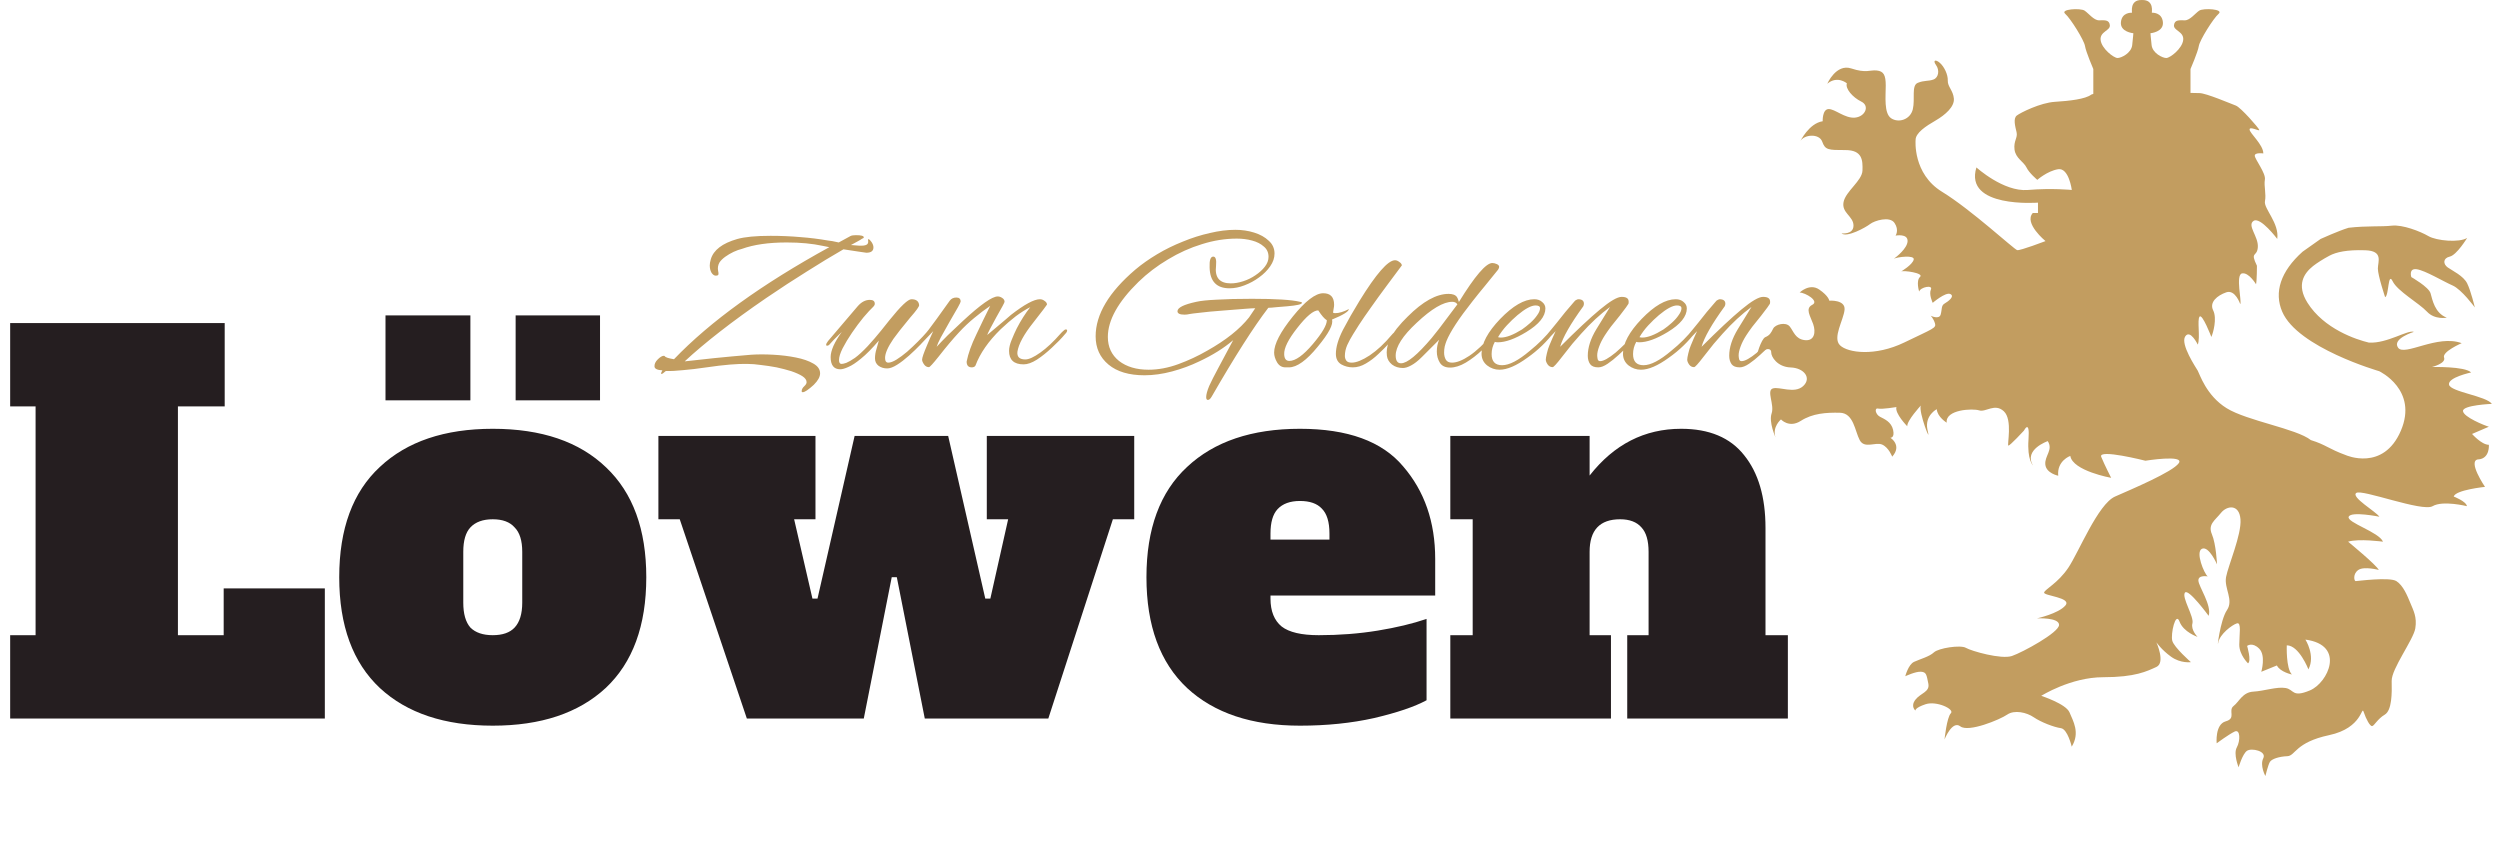
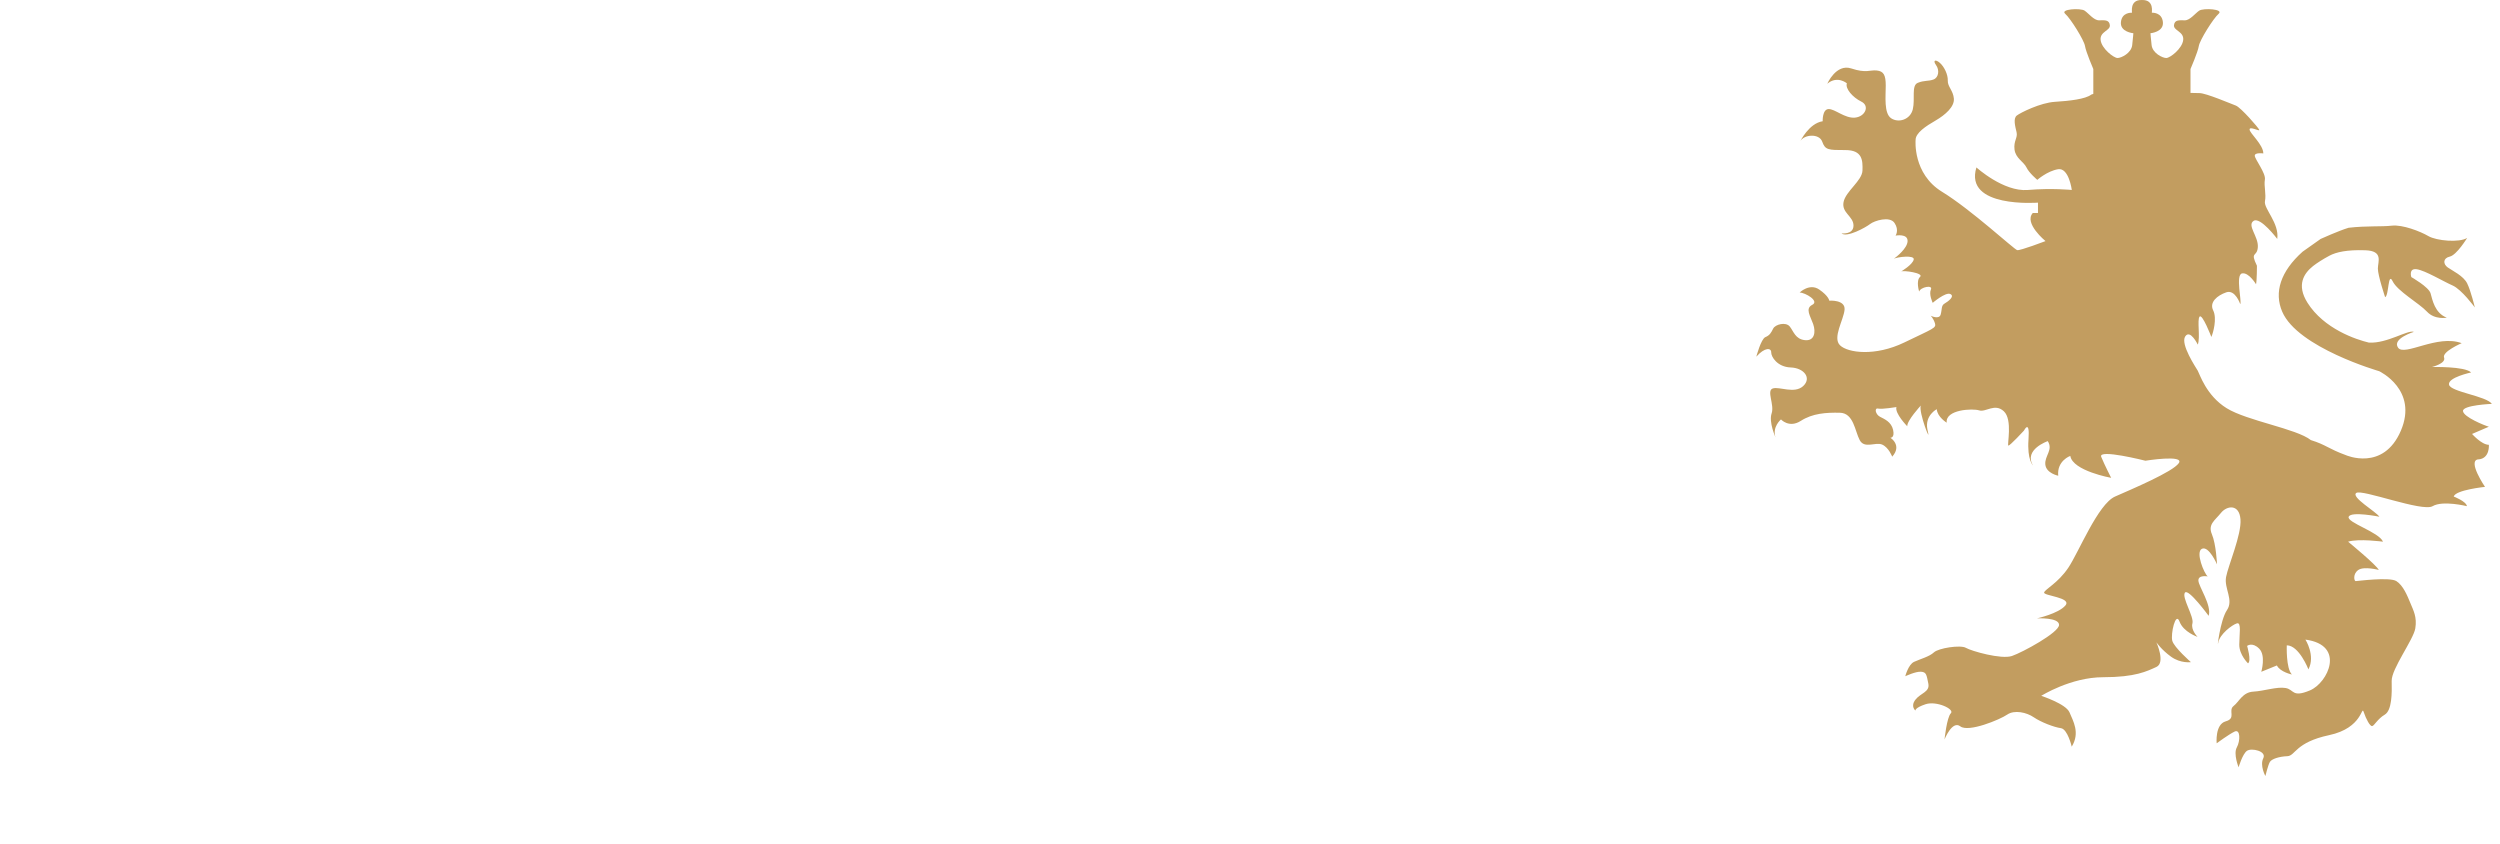
<svg xmlns="http://www.w3.org/2000/svg" width="231" height="78" viewBox="0 0 231 78" fill="none">
-   <path d="M0.939 66.394V58.691H3.288V37.553H0.939V29.85H20.762V37.553H16.44V58.691H20.668V54.369H30.015V66.394H0.939ZM45.531 67.052C41.084 67.052 37.608 65.893 35.103 63.576C32.598 61.227 31.345 57.814 31.345 53.336C31.345 48.858 32.598 45.46 35.103 43.143C37.608 40.794 41.084 39.62 45.531 39.62C50.04 39.62 53.532 40.81 56.006 43.19C58.48 45.538 59.717 48.92 59.717 53.336C59.717 57.814 58.464 61.227 55.959 63.576C53.454 65.893 49.978 67.052 45.531 67.052ZM45.531 58.691C46.439 58.691 47.112 58.456 47.551 57.986C48.02 57.485 48.255 56.718 48.255 55.684V50.987C48.255 49.954 48.02 49.202 47.551 48.733C47.112 48.231 46.439 47.981 45.531 47.981C44.623 47.981 43.934 48.231 43.464 48.733C43.026 49.202 42.807 49.954 42.807 50.987V55.684C42.807 56.718 43.026 57.485 43.464 57.986C43.934 58.456 44.623 58.691 45.531 58.691ZM35.62 36.989V29.145H43.464V36.989H35.62ZM47.645 36.989V29.145H55.442V36.989H47.645ZM69.009 66.394L62.809 47.981H60.836V40.278H75.35V47.981H73.378L75.069 55.309H75.538L78.967 40.278H87.61L91.039 55.309H91.509L93.153 47.981H91.18V40.278H104.802V47.981H102.829L96.864 66.394H85.45L82.866 53.336H82.396L79.813 66.394H69.009ZM120.118 67.052C115.671 67.052 112.195 65.893 109.69 63.576C107.185 61.227 105.932 57.814 105.932 53.336C105.932 48.858 107.185 45.46 109.69 43.143C112.195 40.794 115.671 39.62 120.118 39.62C124.533 39.62 127.711 40.779 129.653 43.096C131.626 45.382 132.612 48.231 132.612 51.645V55.027H117.393V55.309C117.393 56.467 117.738 57.328 118.427 57.892C119.115 58.424 120.258 58.691 121.855 58.691C123.766 58.691 125.582 58.55 127.304 58.268C129.027 57.986 130.53 57.626 131.814 57.188V64.703C130.718 65.298 129.105 65.846 126.975 66.347C124.877 66.817 122.591 67.052 120.118 67.052ZM122.842 49.86V49.296C122.842 48.231 122.607 47.464 122.137 46.995C121.699 46.525 121.026 46.29 120.118 46.29C119.209 46.29 118.52 46.541 118.051 47.041C117.612 47.511 117.393 48.263 117.393 49.296V49.86H122.842ZM165.199 58.691V66.394H150.356V58.691H152.329V50.987C152.329 49.954 152.109 49.202 151.671 48.733C151.233 48.231 150.575 47.981 149.698 47.981C147.819 47.981 146.88 48.983 146.88 50.987V58.691H148.853V66.394H134.009V58.691H136.076V47.981H134.009V40.278H146.88V43.941C149.135 41.06 151.953 39.62 155.335 39.62C157.934 39.62 159.875 40.434 161.159 42.062C162.475 43.691 163.132 45.93 163.132 48.779V58.691H165.199Z" fill="#251E20" />
-   <path d="M74.173 36.24C74.107 36.24 74.074 36.207 74.074 36.141C74.074 35.983 74.16 35.825 74.332 35.666C74.463 35.547 74.529 35.429 74.529 35.31C74.529 35.112 74.397 34.927 74.134 34.755C73.883 34.597 73.546 34.445 73.124 34.3C72.702 34.168 72.246 34.05 71.758 33.944C71.27 33.852 70.788 33.779 70.313 33.726C69.851 33.66 69.442 33.627 69.086 33.627C68.624 33.614 68.076 33.634 67.443 33.687C66.809 33.739 66.09 33.825 65.285 33.944C64.48 34.063 63.761 34.148 63.127 34.201C62.507 34.267 61.972 34.294 61.524 34.28C61.313 34.465 61.181 34.557 61.128 34.557C61.102 34.557 61.088 34.538 61.088 34.498C61.088 34.445 61.128 34.353 61.207 34.221C60.732 34.195 60.488 34.076 60.475 33.865C60.462 33.64 60.56 33.423 60.772 33.212C60.996 32.987 61.187 32.875 61.346 32.875C61.372 32.875 61.398 32.888 61.425 32.914C61.491 33.02 61.775 33.112 62.276 33.192C65.615 29.708 70.399 26.257 76.628 22.839L76.034 22.72C75.546 22.614 75.024 22.535 74.47 22.482C73.916 22.43 73.322 22.403 72.689 22.403C71.026 22.403 69.647 22.601 68.551 22.997C68.327 23.05 68.07 23.142 67.779 23.274C67.502 23.406 67.245 23.558 67.007 23.729C66.77 23.901 66.591 24.079 66.473 24.264C66.341 24.501 66.301 24.759 66.354 25.036C66.407 25.26 66.4 25.392 66.334 25.432C66.268 25.458 66.202 25.471 66.136 25.471C65.991 25.471 65.859 25.379 65.74 25.194C65.635 25.009 65.582 24.785 65.582 24.521C65.582 24.363 65.615 24.172 65.681 23.947C65.932 23.103 66.743 22.482 68.116 22.086C68.815 21.888 69.845 21.79 71.204 21.79C72.154 21.79 73.071 21.829 73.955 21.908C74.84 21.974 75.691 22.08 76.509 22.225C76.707 22.238 77.037 22.297 77.499 22.403L78.588 21.809C78.693 21.756 78.858 21.73 79.082 21.73C79.571 21.73 79.815 21.796 79.815 21.928C79.815 21.981 79.755 22.027 79.637 22.067C79.571 22.119 79.452 22.192 79.28 22.284C79.109 22.377 78.891 22.495 78.627 22.641L79.399 22.7C79.703 22.713 79.921 22.687 80.052 22.621C80.198 22.555 80.25 22.416 80.211 22.205C80.184 22.139 80.198 22.106 80.25 22.106C80.316 22.106 80.409 22.192 80.528 22.363C80.646 22.535 80.706 22.7 80.706 22.858C80.706 23.188 80.488 23.353 80.052 23.353C80.039 23.353 79.855 23.327 79.498 23.274C79.155 23.221 78.634 23.142 77.934 23.037C76.879 23.644 75.757 24.323 74.569 25.076C73.381 25.814 72.128 26.633 70.808 27.53C69.211 28.625 67.786 29.662 66.532 30.638C65.278 31.615 64.19 32.532 63.266 33.39C64.044 33.297 64.948 33.198 65.978 33.093C67.007 32.987 68.155 32.882 69.422 32.776C70.043 32.736 70.716 32.736 71.441 32.776C72.18 32.816 72.88 32.901 73.54 33.033C74.2 33.165 74.734 33.35 75.143 33.588C75.566 33.825 75.777 34.129 75.777 34.498C75.777 34.815 75.585 35.165 75.203 35.547C74.701 36.009 74.358 36.24 74.173 36.24ZM77.642 34.122C77.049 34.122 76.752 33.746 76.752 32.994C76.752 32.703 76.838 32.36 77.009 31.964C77.194 31.555 77.451 31.126 77.781 30.678C77.781 30.678 77.662 30.79 77.425 31.014C77.187 31.238 76.917 31.522 76.613 31.865C76.56 31.918 76.494 31.945 76.415 31.945C76.362 31.945 76.336 31.912 76.336 31.846C76.336 31.78 76.395 31.667 76.514 31.509L79.246 28.302C79.589 27.906 79.965 27.708 80.374 27.708C80.678 27.708 80.83 27.827 80.83 28.065C80.83 28.157 80.79 28.243 80.711 28.322C80.46 28.559 80.15 28.896 79.78 29.331C79.424 29.767 79.074 30.235 78.731 30.737C78.388 31.238 78.098 31.72 77.86 32.182C77.636 32.631 77.524 32.994 77.524 33.271C77.524 33.508 77.603 33.627 77.761 33.627C77.854 33.627 77.999 33.594 78.197 33.528C78.395 33.449 78.659 33.297 78.989 33.073C79.319 32.835 79.714 32.472 80.176 31.984C80.255 31.905 80.467 31.667 80.81 31.271C81.153 30.876 81.615 30.308 82.195 29.569C83.225 28.289 83.898 27.649 84.215 27.649C84.65 27.649 84.888 27.827 84.927 28.183C84.954 28.302 84.677 28.692 84.096 29.351C83.344 30.262 82.829 30.915 82.552 31.311C82.037 32.063 81.78 32.651 81.78 33.073C81.78 33.363 81.879 33.508 82.077 33.508C82.275 33.508 82.525 33.416 82.829 33.231C83.146 33.033 83.476 32.789 83.819 32.499C84.162 32.195 84.492 31.885 84.808 31.568C85.138 31.238 85.422 30.935 85.66 30.658C85.739 30.566 85.818 30.519 85.897 30.519C85.976 30.519 86.016 30.559 86.016 30.638C86.016 30.664 86.009 30.704 85.996 30.757C85.983 30.81 85.943 30.869 85.877 30.935C85.666 31.172 85.396 31.47 85.066 31.826C84.736 32.169 84.38 32.512 83.997 32.855C83.614 33.198 83.245 33.482 82.888 33.706C82.532 33.931 82.228 34.043 81.978 34.043C81.674 34.043 81.41 33.964 81.186 33.805C80.962 33.634 80.849 33.403 80.849 33.112C80.849 32.822 80.896 32.532 80.988 32.242C81.08 31.938 81.153 31.681 81.206 31.47C80.585 32.195 80.038 32.75 79.563 33.132C79.101 33.515 78.711 33.772 78.395 33.904C78.078 34.05 77.827 34.122 77.642 34.122ZM89.793 33.944C89.476 33.944 89.318 33.766 89.318 33.409C89.463 32.67 89.76 31.839 90.209 30.915C90.42 30.466 90.631 30.024 90.842 29.589C91.067 29.153 91.284 28.711 91.496 28.263C91.007 28.593 90.519 28.962 90.031 29.371C89.542 29.767 89.067 30.216 88.605 30.717C88.064 31.298 87.437 32.044 86.725 32.954C86.21 33.601 85.913 33.924 85.834 33.924C85.649 33.924 85.497 33.838 85.379 33.667C85.26 33.495 85.201 33.35 85.201 33.231C85.201 33.06 85.352 32.618 85.656 31.905C85.748 31.681 85.841 31.463 85.933 31.252C86.038 31.027 86.138 30.81 86.23 30.598L85.042 31.846C85.016 31.872 84.937 31.951 84.805 32.083C84.673 32.215 84.567 32.281 84.488 32.281C84.422 32.281 84.389 32.235 84.389 32.142C84.389 32.116 84.402 32.083 84.428 32.044C84.442 31.991 84.481 31.931 84.547 31.865C84.745 31.667 84.95 31.456 85.161 31.232C85.372 31.008 85.59 30.75 85.814 30.46C85.986 30.235 86.23 29.906 86.547 29.47C86.876 29.021 87.279 28.46 87.754 27.788C87.899 27.59 88.104 27.491 88.368 27.491C88.632 27.491 88.764 27.616 88.764 27.867C88.764 27.959 88.427 28.573 87.754 29.708C87.411 30.315 87.134 30.81 86.923 31.192C86.725 31.575 86.599 31.859 86.547 32.044C86.837 31.727 87.18 31.37 87.576 30.975C87.985 30.579 88.454 30.137 88.981 29.648C90.605 28.144 91.674 27.392 92.188 27.392C92.334 27.392 92.472 27.438 92.604 27.53C92.749 27.622 92.822 27.741 92.822 27.887C92.822 27.953 92.564 28.434 92.05 29.331C91.548 30.242 91.271 30.783 91.218 30.955C92.683 29.727 93.416 29.107 93.416 29.094C94.656 28.131 95.547 27.649 96.088 27.649C96.246 27.649 96.392 27.702 96.523 27.807C96.669 27.9 96.741 28.012 96.741 28.144C96.741 28.17 96.319 28.724 95.474 29.807C94.603 30.902 94.115 31.799 94.01 32.499C93.957 32.974 94.201 33.212 94.742 33.212C95.072 33.212 95.534 33 96.128 32.578C96.722 32.156 97.342 31.575 97.988 30.836C98.068 30.744 98.153 30.658 98.246 30.579C98.338 30.486 98.417 30.44 98.483 30.44C98.562 30.44 98.602 30.473 98.602 30.539C98.602 30.631 98.543 30.737 98.424 30.856C98.081 31.265 97.672 31.687 97.197 32.123C96.735 32.558 96.273 32.928 95.811 33.231C95.349 33.522 94.94 33.667 94.584 33.667C93.686 33.667 93.237 33.251 93.237 32.42C93.237 32.129 93.317 31.793 93.475 31.41C93.633 31.014 93.792 30.658 93.95 30.341C94.333 29.602 94.749 28.949 95.197 28.381C94.775 28.593 94.333 28.87 93.871 29.213C93.422 29.556 92.954 29.958 92.466 30.42C91.331 31.529 90.552 32.651 90.13 33.785C90.064 33.891 89.951 33.944 89.793 33.944ZM111.61 36.953C111.504 36.953 111.451 36.867 111.451 36.696C111.451 36.458 111.544 36.115 111.728 35.666C111.926 35.231 112.204 34.683 112.56 34.023L113.946 31.43C113.101 32.156 112.058 32.809 110.818 33.39C110.026 33.772 109.188 34.083 108.304 34.32C107.42 34.557 106.568 34.676 105.75 34.676C104.325 34.676 103.216 34.346 102.425 33.687C101.633 33.027 101.237 32.156 101.237 31.073C101.237 29.054 102.458 27.002 104.899 24.917C105.493 24.416 106.166 23.941 106.918 23.492C107.67 23.043 108.462 22.654 109.294 22.324C110.125 21.981 110.956 21.717 111.788 21.532C112.619 21.334 113.405 21.235 114.144 21.235C114.764 21.235 115.344 21.321 115.886 21.492C116.44 21.664 116.889 21.915 117.232 22.245C117.588 22.561 117.766 22.957 117.766 23.433C117.766 23.828 117.634 24.218 117.37 24.6C117.106 24.983 116.763 25.326 116.341 25.63C115.932 25.933 115.483 26.177 114.995 26.362C114.52 26.547 114.058 26.639 113.609 26.639C112.408 26.639 111.794 25.993 111.768 24.699C111.742 24.04 111.854 23.71 112.105 23.71C112.329 23.71 112.415 23.993 112.362 24.561C112.23 25.643 112.685 26.184 113.728 26.184C114.084 26.184 114.467 26.118 114.876 25.986C115.285 25.854 115.661 25.669 116.004 25.432C116.361 25.194 116.651 24.93 116.875 24.64C117.1 24.35 117.212 24.046 117.212 23.729C117.212 23.334 117.067 23.017 116.776 22.779C116.499 22.529 116.136 22.344 115.688 22.225C115.252 22.106 114.784 22.047 114.282 22.047C113.213 22.047 112.138 22.218 111.055 22.561C109.973 22.891 108.931 23.36 107.928 23.967C106.925 24.561 106.014 25.254 105.196 26.046C103.309 27.893 102.365 29.589 102.365 31.133C102.365 32.057 102.708 32.796 103.395 33.35C104.094 33.891 105.005 34.162 106.126 34.162C107.024 34.162 107.941 33.99 108.878 33.647C109.815 33.304 110.706 32.888 111.55 32.4C113.266 31.436 114.553 30.414 115.41 29.331L115.985 28.48C115.813 28.48 115.476 28.5 114.975 28.54C114.487 28.579 113.82 28.632 112.976 28.698C112.091 28.764 111.392 28.83 110.877 28.896C110.376 28.949 110.059 28.988 109.927 29.015C109.769 29.054 109.61 29.074 109.452 29.074C109.017 29.074 108.799 28.969 108.799 28.758C108.799 28.427 109.379 28.137 110.541 27.887C110.95 27.794 111.583 27.728 112.441 27.689C113.299 27.636 114.381 27.609 115.688 27.609C117.878 27.609 119.356 27.702 120.122 27.887C120.241 27.9 120.3 27.933 120.3 27.985C120.3 28.117 119.845 28.223 118.934 28.302L117.964 28.381C117.595 28.421 117.337 28.441 117.192 28.441C115.846 30.196 114.104 32.928 111.966 36.636C111.847 36.847 111.728 36.953 111.61 36.953ZM118.778 33.944C118.448 33.944 118.191 33.792 118.006 33.489C117.821 33.172 117.729 32.868 117.729 32.578C117.729 31.786 118.303 30.678 119.451 29.252C120.613 27.814 121.55 27.095 122.262 27.095C122.935 27.095 123.272 27.451 123.272 28.164C123.272 28.269 123.259 28.381 123.232 28.5C123.219 28.619 123.199 28.744 123.173 28.876C123.199 28.916 123.265 28.936 123.371 28.936C123.727 28.936 124.149 28.81 124.638 28.559C124.624 28.784 124.103 29.107 123.074 29.529C123.219 29.965 122.783 30.796 121.767 32.024C120.725 33.304 119.834 33.944 119.095 33.944H118.778ZM119.134 33.35C119.702 33.35 120.428 32.829 121.312 31.786C122.17 30.77 122.599 30.038 122.599 29.589C122.388 29.47 122.124 29.167 121.807 28.678C121.358 28.678 120.712 29.219 119.867 30.302C119.035 31.357 118.633 32.169 118.659 32.736C118.673 33.145 118.831 33.35 119.134 33.35ZM124.999 33.944C124.616 33.944 124.26 33.852 123.93 33.667C123.6 33.469 123.435 33.145 123.435 32.697C123.435 32.077 123.653 31.337 124.088 30.48C124.537 29.622 125.045 28.731 125.613 27.807C127.157 25.3 128.252 24.046 128.899 24.046C129.031 24.046 129.163 24.099 129.295 24.204C129.44 24.297 129.519 24.402 129.532 24.521L128.146 26.382C127.605 27.108 127.117 27.781 126.682 28.401C126.246 29.008 125.87 29.556 125.553 30.044C125.395 30.295 125.217 30.579 125.019 30.895C124.821 31.212 124.643 31.542 124.484 31.885C124.339 32.215 124.266 32.552 124.266 32.895C124.266 33.053 124.313 33.198 124.405 33.33C124.497 33.449 124.662 33.508 124.9 33.508C125.322 33.508 125.876 33.284 126.563 32.835C127.249 32.373 127.929 31.74 128.602 30.935C128.668 30.856 128.74 30.783 128.819 30.717C128.899 30.651 128.965 30.618 129.017 30.618C129.083 30.618 129.116 30.658 129.116 30.737C129.116 30.777 129.07 30.856 128.978 30.975C128.899 31.08 128.833 31.166 128.78 31.232L128.305 31.766C128.041 32.057 127.724 32.373 127.355 32.717C126.998 33.06 126.616 33.35 126.206 33.588C125.811 33.825 125.408 33.944 124.999 33.944ZM129.634 34.003C129.238 34.003 128.902 33.898 128.625 33.687C128.348 33.462 128.189 33.192 128.15 32.875C128.097 32.453 128.156 32.03 128.328 31.608C128.513 31.172 128.757 30.757 129.06 30.361C129.377 29.965 129.713 29.596 130.07 29.252C131.469 27.854 132.729 27.154 133.851 27.154C134.233 27.154 134.491 27.253 134.623 27.451C134.676 27.517 134.735 27.669 134.801 27.906C136.279 25.504 137.308 24.303 137.889 24.303C138.021 24.303 138.16 24.337 138.305 24.402C138.45 24.468 138.522 24.554 138.522 24.66C138.522 24.726 138.489 24.812 138.423 24.917C138.028 25.405 137.632 25.894 137.236 26.382C136.84 26.857 136.451 27.339 136.068 27.827C135.421 28.645 134.9 29.358 134.504 29.965C134.108 30.572 133.824 31.087 133.653 31.509C133.6 31.641 133.547 31.806 133.494 32.004C133.455 32.189 133.435 32.38 133.435 32.578C133.435 32.829 133.488 33.047 133.593 33.231C133.699 33.416 133.89 33.508 134.167 33.508C134.603 33.508 135.137 33.297 135.771 32.875C136.404 32.453 137.143 31.76 137.988 30.796C138.041 30.744 138.087 30.697 138.127 30.658C138.179 30.618 138.232 30.592 138.285 30.579C138.404 30.552 138.463 30.579 138.463 30.658C138.463 30.697 138.423 30.77 138.344 30.876C137.935 31.364 137.48 31.846 136.978 32.321C136.477 32.796 135.962 33.192 135.434 33.508C134.92 33.812 134.438 33.964 133.989 33.964C133.541 33.964 133.224 33.812 133.039 33.508C132.854 33.205 132.762 32.862 132.762 32.479C132.762 32.083 132.835 31.72 132.98 31.39L131.376 32.994C131.02 33.35 130.69 33.607 130.387 33.766C130.096 33.924 129.845 34.003 129.634 34.003ZM129.456 33.568C130.024 33.568 130.967 32.789 132.287 31.232C132.353 31.153 132.584 30.862 132.98 30.361C133.376 29.846 133.937 29.101 134.662 28.124C134.57 27.966 134.412 27.887 134.187 27.887C133.369 27.887 132.274 28.533 130.901 29.826C129.608 31.027 128.961 32.037 128.961 32.855C128.961 33.33 129.126 33.568 129.456 33.568ZM138.558 34.162C138.136 34.162 137.753 34.03 137.41 33.766C137.067 33.489 136.895 33.126 136.895 32.677C136.895 31.74 137.469 30.671 138.617 29.47C139.792 28.256 140.841 27.649 141.765 27.649C142.068 27.649 142.313 27.735 142.497 27.906C142.695 28.065 142.794 28.263 142.794 28.5C142.794 29.239 142.207 29.965 141.032 30.678C139.99 31.311 139.112 31.628 138.4 31.628C138.294 31.628 138.202 31.615 138.123 31.588C137.925 31.945 137.826 32.321 137.826 32.717C137.826 33.403 138.149 33.746 138.796 33.746C139.455 33.746 140.307 33.304 141.349 32.42C142.154 31.773 142.84 31.087 143.408 30.361C143.527 30.203 143.632 30.123 143.725 30.123C143.804 30.123 143.843 30.163 143.843 30.242C143.843 30.321 143.791 30.433 143.685 30.579C143.316 31.067 142.92 31.516 142.497 31.925C142.075 32.334 141.62 32.71 141.131 33.053C140.115 33.792 139.257 34.162 138.558 34.162ZM138.677 31.192C139.178 31.192 139.832 30.942 140.637 30.44C140.9 30.255 141.158 30.051 141.409 29.826C141.673 29.589 141.884 29.351 142.042 29.114C142.214 28.876 142.299 28.665 142.299 28.48C142.299 28.309 142.161 28.223 141.884 28.223C141.488 28.223 140.933 28.52 140.221 29.114C139.878 29.404 139.548 29.721 139.231 30.064C138.914 30.407 138.644 30.77 138.419 31.153C138.499 31.179 138.584 31.192 138.677 31.192ZM147.681 33.944C147.324 33.944 147.073 33.845 146.928 33.647C146.783 33.436 146.711 33.178 146.711 32.875C146.711 32.109 146.974 31.291 147.502 30.42L148.769 28.362C147.872 29.021 146.981 29.846 146.097 30.836C145.859 31.1 145.589 31.41 145.285 31.766C144.995 32.123 144.672 32.532 144.315 32.994C143.84 33.614 143.556 33.924 143.464 33.924C143.279 33.924 143.128 33.845 143.009 33.687C142.89 33.515 142.831 33.363 142.831 33.231C142.831 33.126 142.864 32.934 142.93 32.657C142.996 32.367 143.075 32.116 143.167 31.905C143.26 31.681 143.352 31.463 143.444 31.252C143.55 31.027 143.649 30.81 143.741 30.598L142.553 31.846C142.527 31.872 142.448 31.951 142.316 32.083C142.184 32.215 142.078 32.281 141.999 32.281C141.933 32.281 141.9 32.235 141.9 32.142C141.9 32.116 141.913 32.083 141.94 32.044C141.953 31.991 141.993 31.931 142.059 31.865C142.257 31.667 142.461 31.456 142.672 31.232C142.883 31.008 143.101 30.75 143.326 30.46C143.444 30.315 143.622 30.097 143.86 29.807C144.098 29.503 144.355 29.18 144.632 28.837C144.922 28.494 145.193 28.177 145.444 27.887C145.51 27.794 145.582 27.735 145.661 27.708C145.741 27.669 145.793 27.649 145.82 27.649C146.176 27.649 146.354 27.788 146.354 28.065C146.354 28.144 146.334 28.223 146.295 28.302C145.107 29.939 144.394 31.186 144.157 32.044C145.688 30.513 146.915 29.364 147.839 28.599C148.776 27.82 149.442 27.431 149.838 27.431C150.049 27.431 150.208 27.464 150.313 27.53C150.432 27.596 150.491 27.721 150.491 27.906C150.491 27.972 150.485 28.025 150.472 28.065C150.432 28.157 150.162 28.526 149.66 29.173C149.357 29.543 149.086 29.879 148.848 30.183C148.624 30.486 148.439 30.75 148.294 30.975C148.057 31.344 147.878 31.694 147.76 32.024C147.641 32.34 147.582 32.611 147.582 32.835C147.582 32.928 147.595 33.04 147.621 33.172C147.648 33.304 147.727 33.37 147.859 33.37C148.162 33.37 148.637 33.106 149.284 32.578C149.587 32.314 149.871 32.05 150.135 31.786C150.399 31.509 150.65 31.238 150.887 30.975C150.94 30.922 151.026 30.823 151.145 30.678C151.263 30.519 151.336 30.44 151.362 30.44C151.415 30.44 151.442 30.493 151.442 30.598C151.442 30.651 151.409 30.744 151.343 30.876C151.29 30.994 151.231 31.087 151.165 31.153C151.019 31.324 150.802 31.562 150.511 31.865C150.234 32.169 149.917 32.479 149.561 32.796C149.218 33.112 148.881 33.383 148.552 33.607C148.222 33.832 147.931 33.944 147.681 33.944ZM151.626 34.162C151.204 34.162 150.821 34.03 150.478 33.766C150.135 33.489 149.963 33.126 149.963 32.677C149.963 31.74 150.537 30.671 151.686 29.47C152.86 28.256 153.909 27.649 154.833 27.649C155.137 27.649 155.381 27.735 155.565 27.906C155.763 28.065 155.862 28.263 155.862 28.5C155.862 29.239 155.275 29.965 154.101 30.678C153.058 31.311 152.18 31.628 151.468 31.628C151.362 31.628 151.27 31.615 151.191 31.588C150.993 31.945 150.894 32.321 150.894 32.717C150.894 33.403 151.217 33.746 151.864 33.746C152.524 33.746 153.375 33.304 154.417 32.42C155.222 31.773 155.909 31.087 156.476 30.361C156.595 30.203 156.7 30.123 156.793 30.123C156.872 30.123 156.912 30.163 156.912 30.242C156.912 30.321 156.859 30.433 156.753 30.579C156.384 31.067 155.988 31.516 155.565 31.925C155.143 32.334 154.688 32.71 154.2 33.053C153.183 33.792 152.326 34.162 151.626 34.162ZM151.745 31.192C152.246 31.192 152.9 30.942 153.705 30.44C153.969 30.255 154.226 30.051 154.477 29.826C154.741 29.589 154.952 29.351 155.11 29.114C155.282 28.876 155.368 28.665 155.368 28.48C155.368 28.309 155.229 28.223 154.952 28.223C154.556 28.223 154.002 28.52 153.289 29.114C152.946 29.404 152.616 29.721 152.299 30.064C151.982 30.407 151.712 30.77 151.488 31.153C151.567 31.179 151.653 31.192 151.745 31.192ZM160.749 33.944C160.392 33.944 160.142 33.845 159.996 33.647C159.851 33.436 159.779 33.178 159.779 32.875C159.779 32.109 160.043 31.291 160.57 30.42L161.837 28.362C160.94 29.021 160.049 29.846 159.165 30.836C158.927 31.1 158.657 31.41 158.353 31.766C158.063 32.123 157.74 32.532 157.383 32.994C156.908 33.614 156.625 33.924 156.532 33.924C156.347 33.924 156.196 33.845 156.077 33.687C155.958 33.515 155.899 33.363 155.899 33.231C155.899 33.126 155.932 32.934 155.998 32.657C156.064 32.367 156.143 32.116 156.235 31.905C156.328 31.681 156.42 31.463 156.512 31.252C156.618 31.027 156.717 30.81 156.809 30.598L155.622 31.846C155.595 31.872 155.516 31.951 155.384 32.083C155.252 32.215 155.147 32.281 155.067 32.281C155.001 32.281 154.968 32.235 154.968 32.142C154.968 32.116 154.982 32.083 155.008 32.044C155.021 31.991 155.061 31.931 155.127 31.865C155.325 31.667 155.529 31.456 155.74 31.232C155.952 31.008 156.169 30.75 156.394 30.46C156.512 30.315 156.691 30.097 156.928 29.807C157.166 29.503 157.423 29.18 157.7 28.837C157.99 28.494 158.261 28.177 158.512 27.887C158.578 27.794 158.65 27.735 158.729 27.708C158.809 27.669 158.861 27.649 158.888 27.649C159.244 27.649 159.422 27.788 159.422 28.065C159.422 28.144 159.403 28.223 159.363 28.302C158.175 29.939 157.463 31.186 157.225 32.044C158.756 30.513 159.983 29.364 160.907 28.599C161.844 27.82 162.51 27.431 162.906 27.431C163.117 27.431 163.276 27.464 163.381 27.53C163.5 27.596 163.56 27.721 163.56 27.906C163.56 27.972 163.553 28.025 163.54 28.065C163.5 28.157 163.23 28.526 162.728 29.173C162.425 29.543 162.154 29.879 161.917 30.183C161.692 30.486 161.507 30.75 161.362 30.975C161.125 31.344 160.947 31.694 160.828 32.024C160.709 32.34 160.65 32.611 160.65 32.835C160.65 32.928 160.663 33.04 160.689 33.172C160.716 33.304 160.795 33.37 160.927 33.37C161.23 33.37 161.705 33.106 162.352 32.578C162.656 32.314 162.939 32.05 163.203 31.786C163.467 31.509 163.718 31.238 163.955 30.975C164.008 30.922 164.094 30.823 164.213 30.678C164.332 30.519 164.404 30.44 164.431 30.44C164.483 30.44 164.51 30.493 164.51 30.598C164.51 30.651 164.477 30.744 164.411 30.876C164.358 30.994 164.299 31.087 164.233 31.153C164.087 31.324 163.87 31.562 163.579 31.865C163.302 32.169 162.986 32.479 162.629 32.796C162.286 33.112 161.95 33.383 161.62 33.607C161.29 33.832 160.999 33.944 160.749 33.944Z" fill="#C29D60" />
-   <path d="M175.035 23.883C175.035 23.883 174.99 23.905 174.984 23.917C174.984 23.917 175.001 23.905 175.035 23.883Z" fill="#C29D60" />
  <path d="M229.971 41.1C229.971 41.1 230.082 42.348 229.024 42.448L229.001 42.443C227.949 42.543 229.614 44.988 229.614 44.988C229.614 44.988 226.89 45.267 226.723 45.88C226.723 45.88 227.887 46.325 227.943 46.771C227.943 46.771 225.72 46.214 224.773 46.771C223.826 47.328 218.217 45.161 217.716 45.551C217.214 45.941 219.548 47.272 219.855 47.746C219.855 47.746 217.242 47.217 217.019 47.746C216.802 48.275 219.827 49.161 220.189 50.052C220.189 50.052 217.938 49.745 216.964 50.052C216.964 50.052 219.604 52.219 219.799 52.664C219.799 52.664 218.44 52.302 217.911 52.664C217.381 53.027 217.521 53.695 217.66 53.695C217.799 53.695 220.802 53.294 221.426 53.695C222.049 54.096 222.428 55.015 222.718 55.723C223.008 56.43 223.342 57.015 223.175 58.057C223.008 59.099 220.963 61.806 220.991 62.92C221.019 64.034 221.019 65.644 220.35 66.034C219.688 66.424 219.381 67.064 219.186 67.092C218.991 67.12 218.629 66.457 218.406 65.789C218.184 65.12 218.351 67.259 215.209 67.928C212.073 68.596 212.101 69.844 211.348 69.872C210.602 69.9 209.906 70.123 209.739 70.401C209.571 70.674 209.321 71.705 209.321 71.705C209.321 71.705 208.792 70.735 209.126 70.067C209.46 69.398 208.045 69.092 207.627 69.371C207.21 69.649 206.847 70.897 206.847 70.897C206.847 70.897 206.346 69.671 206.68 69.064C207.015 68.457 207.015 67.343 206.485 67.594C205.956 67.844 204.82 68.68 204.82 68.68C204.82 68.68 204.653 66.931 205.655 66.652C206.658 66.374 205.85 65.655 206.38 65.237C206.909 64.825 207.21 63.962 208.212 63.906C209.215 63.85 210.379 63.432 211.187 63.572C211.995 63.711 211.772 64.491 213.437 63.794C215.103 63.098 216.769 59.6 213.02 59.099C213.02 59.099 213.967 60.575 213.298 61.85C213.298 61.85 212.435 59.628 211.298 59.628C211.298 59.628 211.215 61.767 211.772 62.324C211.772 62.324 210.691 62.101 210.385 61.488L208.942 62.073C208.942 62.073 209.388 60.575 208.747 59.934C208.106 59.293 207.633 59.683 207.633 59.683C207.633 59.683 208.051 61.07 207.716 61.293C207.716 61.293 206.909 60.513 206.909 59.572C206.909 58.631 207.132 57.461 206.686 57.6C206.24 57.739 205.104 58.597 204.965 59.377C204.825 60.151 205.132 57.322 205.772 56.374C206.413 55.428 205.494 54.375 205.689 53.316C205.884 52.258 207.132 49.395 207.02 47.98C206.909 46.559 205.772 46.699 205.215 47.395C204.658 48.091 203.99 48.448 204.38 49.367C204.77 50.286 204.853 52.146 204.853 52.146C204.853 52.146 204.107 50.425 203.466 50.704C202.831 50.982 203.661 53.01 203.995 53.261C203.995 53.261 203.104 53.093 203.132 53.651C203.16 54.208 204.385 55.929 204.079 56.904C204.079 56.904 202.191 54.319 201.884 54.765C201.578 55.21 202.748 56.987 202.58 57.6C202.413 58.207 203.054 58.848 203.054 58.848C203.054 58.848 201.75 58.408 201.388 57.433C201.026 56.458 200.553 58.597 200.72 59.21C200.887 59.823 202.441 61.182 202.441 61.182C202.441 61.182 201.5 61.321 200.608 60.681C199.723 60.045 199.249 59.349 199.249 59.349C199.249 59.349 200.113 61.238 199.249 61.627C198.386 62.017 197.327 62.575 194.33 62.575C191.334 62.575 188.61 64.296 188.61 64.296C188.61 64.296 190.888 65.031 191.222 65.822C191.551 66.619 192.219 67.699 191.428 68.992C191.428 68.992 191.049 67.365 190.426 67.282C189.802 67.198 188.593 66.736 187.924 66.279C187.261 65.822 186.136 65.571 185.468 66.028C184.799 66.491 181.886 67.699 181.134 67.115C180.382 66.53 179.674 68.323 179.674 68.323C179.674 68.323 179.886 66.279 180.259 65.906C180.633 65.527 178.928 64.736 177.925 65.07C176.923 65.404 176.984 65.655 176.984 65.655C176.984 65.655 176.505 65.276 176.984 64.652C177.468 64.028 178.343 63.945 178.176 63.154C178.009 62.357 178.009 62.106 177.507 62.068C177.006 62.029 176.048 62.485 176.048 62.485C176.048 62.485 176.321 61.405 176.861 61.154C177.402 60.903 178.276 60.675 178.694 60.279C179.112 59.884 181.151 59.566 181.652 59.862C182.153 60.157 184.922 60.948 185.902 60.614C186.883 60.279 190.258 58.447 190.258 57.739C190.258 57.032 188.214 57.138 188.214 57.138C188.214 57.138 190.192 56.703 190.838 55.951C191.484 55.199 188.771 55.054 188.877 54.742C188.977 54.43 190.147 53.885 191.105 52.469C192.063 51.055 193.851 46.576 195.433 45.88C197.015 45.183 200.764 43.601 201.322 42.794C201.873 41.986 198.235 42.571 198.235 42.571C198.235 42.571 193.846 41.457 194.152 42.209C194.459 42.961 195.071 44.153 195.071 44.153C195.071 44.153 191.517 43.512 191.295 42.125C191.295 42.125 190.041 42.571 190.18 43.958C190.18 43.958 189.072 43.735 188.988 42.927C188.905 42.12 189.74 41.568 189.211 40.76C189.211 40.76 186.961 41.54 187.852 43.011C187.852 43.011 187.295 42.509 187.434 40.593C187.573 38.677 187.016 39.785 187.016 39.785C187.016 39.785 185.713 41.2 185.574 41.172C185.434 41.145 185.991 38.783 185.156 38.003C184.32 37.223 183.49 38.114 182.877 37.919C182.265 37.724 179.736 37.836 179.875 39.056C179.875 39.056 179.012 38.532 178.956 37.808C178.956 37.808 177.836 38.382 178.092 39.674C178.098 39.719 178.109 39.763 178.12 39.808C178.482 41.195 177.257 38.059 177.48 37.474C177.48 37.474 176.176 38.889 176.232 39.39C176.232 39.39 175.062 38.198 175.229 37.613C175.229 37.613 173.898 37.836 173.536 37.752C173.174 37.669 173.285 38.281 173.703 38.504C174.115 38.721 174.756 38.972 174.923 39.724C175.09 40.476 174.672 40.448 174.672 40.448C174.672 40.448 175.786 41.139 174.839 42.197C174.839 42.197 174.533 41.362 173.92 41.083C173.307 40.805 172.282 41.501 171.837 40.666C171.391 39.83 171.28 38.164 170.004 38.137C168.728 38.109 167.481 38.192 166.394 38.889C165.314 39.585 164.562 38.755 164.562 38.755C164.562 38.755 163.726 39.446 164.06 40.42C164.06 40.42 163.42 39.006 163.698 38.198C163.977 37.39 163.197 36.087 163.81 35.892C164.422 35.697 165.809 36.421 166.617 35.669C167.425 34.917 166.673 33.992 165.453 33.953C164.233 33.908 163.648 32.973 163.659 32.555C163.67 32.137 163.074 32.065 162.283 32.956C162.283 32.956 162.718 31.318 163.119 31.151C163.525 30.984 163.648 30.75 163.843 30.36C164.038 29.97 165.007 29.72 165.369 30.165C165.731 30.611 165.882 31.335 166.773 31.43C167.659 31.524 167.798 30.694 167.536 29.942C167.274 29.196 166.773 28.511 167.453 28.165C168.138 27.82 166.818 27.04 166.288 27.029C166.288 27.029 167.202 26.138 168.093 26.75C168.985 27.363 169.024 27.781 169.024 27.781C169.024 27.781 170.522 27.669 170.438 28.616C170.355 29.564 169.297 31.212 170.021 31.909C170.745 32.605 173.257 32.95 175.953 31.647C178.649 30.343 178.928 30.316 178.789 29.87C178.649 29.424 178.399 29.174 178.399 29.174C178.399 29.174 179.179 29.564 179.318 29.062C179.457 28.566 179.351 28.232 179.686 28.043C180.02 27.853 180.649 27.374 180.209 27.168C179.769 26.962 178.583 27.982 178.583 27.982C178.583 27.982 178.209 27.207 178.415 26.75C178.622 26.294 177.452 26.522 177.329 26.94C177.329 26.94 177.017 25.943 177.413 25.586C177.808 25.23 175.87 24.962 175.664 25.085C175.664 25.085 176.722 24.461 176.828 23.982C176.923 23.536 175.307 23.748 175.001 23.904C175.235 23.731 176.221 22.962 176.26 22.299C176.304 21.547 175.151 21.77 175.151 21.77C175.151 21.77 175.502 21.274 175.056 20.606C174.616 19.938 173.185 20.394 172.795 20.701C172.405 21.007 170.656 21.982 170.154 21.564C170.154 21.564 171.263 21.703 171.263 20.84C171.263 19.977 170.149 19.676 170.344 18.673C170.539 17.67 172.065 16.701 172.093 15.754C172.121 14.813 172.093 13.866 170.511 13.866C168.929 13.866 168.65 13.866 168.372 13.086C168.093 12.306 166.678 12.417 166.344 13.058C166.344 13.058 167.146 11.392 168.416 11.203C168.416 11.203 168.372 10.1 168.957 10.078C169.542 10.056 170.461 10.952 171.397 10.869C172.338 10.785 172.795 9.783 171.982 9.387C171.174 8.992 170.483 8.178 170.65 7.699C170.65 7.699 169.776 6.947 168.84 7.738C168.84 7.738 169.653 5.866 171.051 6.323C172.449 6.786 172.761 6.446 173.408 6.513C174.054 6.579 174.243 6.936 174.243 7.911C174.243 8.886 174.059 10.473 174.744 10.93C175.43 11.387 176.516 11.053 176.744 10.095C176.973 9.136 176.594 7.905 177.201 7.655C177.808 7.404 178.182 7.526 178.661 7.343C179.14 7.159 179.223 6.468 178.889 6.011C178.56 5.554 178.85 5.465 179.245 5.811C179.641 6.156 179.998 6.886 179.975 7.448C179.953 8.011 180.477 8.362 180.538 9.114C180.599 9.866 179.747 10.613 178.85 11.136C177.953 11.654 176.989 12.284 177.001 12.941C177.001 12.941 176.722 16.055 179.446 17.721C182.17 19.392 186.114 23.057 186.392 23.113C186.671 23.169 189.005 22.277 189.005 22.277C189.005 22.277 186.977 20.617 187.83 19.681H188.309V18.723C188.309 18.723 181.457 19.264 182.621 15.47C182.621 15.47 185.122 17.743 187.373 17.553C189.623 17.364 191.434 17.553 191.434 17.553C191.434 17.553 191.166 15.47 190.164 15.637C189.167 15.804 188.247 16.618 188.247 16.618C188.247 16.618 187.495 15.994 187.245 15.47C186.994 14.946 186.248 14.634 186.142 13.821C186.042 13.008 186.454 12.741 186.331 12.217C186.209 11.693 185.997 10.947 186.353 10.674C186.71 10.401 188.537 9.493 189.868 9.409C191.205 9.326 192.704 9.159 193.233 8.741C193.267 8.719 193.333 8.696 193.422 8.674V6.379C193.422 6.379 192.737 4.791 192.654 4.251C192.57 3.711 191.322 1.711 190.821 1.271C190.325 0.836 192.242 0.73 192.615 0.981C192.988 1.232 193.467 1.878 193.946 1.878C194.425 1.878 194.888 1.794 194.949 2.318C195.016 2.842 194.013 2.903 194.097 3.694C194.18 4.485 195.311 5.36 195.662 5.36C196.013 5.36 196.932 4.903 197.015 4.173C197.099 3.443 197.121 3.07 197.121 3.07C197.121 3.07 195.879 2.964 195.974 2.039C196.069 1.115 196.96 1.176 196.993 1.176C197.027 1.176 196.737 -0.033 197.912 0.001C199.093 -0.033 198.804 1.176 198.831 1.176C198.859 1.176 199.756 1.115 199.851 2.039C199.946 2.964 198.703 3.07 198.703 3.07C198.703 3.07 198.726 3.443 198.809 4.173C198.893 4.903 199.806 5.36 200.163 5.36C200.519 5.36 201.645 4.485 201.728 3.694C201.812 2.903 200.815 2.842 200.876 2.318C200.943 1.794 201.4 1.878 201.879 1.878C202.358 1.878 202.837 1.232 203.21 0.981C203.589 0.73 205.505 0.831 205.004 1.271C204.502 1.711 203.254 3.711 203.171 4.251C203.087 4.797 202.402 6.379 202.402 6.379V8.585C202.837 8.596 203.132 8.602 203.227 8.602C203.839 8.602 206.134 9.588 206.591 9.755C207.048 9.922 208.719 11.838 208.758 12.005C208.797 12.172 207.861 11.632 207.861 11.966C207.861 12.3 209.131 13.364 209.131 14.178C209.131 14.178 208.34 14.066 208.34 14.384C208.34 14.701 209.382 16.01 209.276 16.595C209.17 17.18 209.415 17.927 209.282 18.595C209.148 19.264 210.624 20.617 210.418 22.077C210.418 22.077 208.853 19.993 208.229 20.411C207.605 20.829 208.686 21.848 208.624 22.829C208.563 23.804 207.872 23.18 208.541 24.556C208.541 24.556 208.541 25.931 208.457 26.266C208.457 26.266 207.789 25.14 207.165 25.263C206.541 25.391 207.165 27.892 206.998 28.099C206.998 28.099 206.541 26.723 205.706 27.012C204.87 27.302 204.123 27.926 204.497 28.678C204.87 29.424 204.497 30.761 204.33 31.134C204.33 31.134 203.494 28.962 203.243 29.257C202.993 29.552 203.327 31.173 203.076 31.842C203.076 31.842 202.369 30.382 201.912 31.09C201.45 31.803 202.909 33.97 203.076 34.26C203.243 34.549 203.856 36.554 205.745 37.719C207.638 38.889 212.195 39.607 213.527 40.666C214.93 41.1 215.139 41.464 216.752 42.053C216.752 42.053 220.211 43.596 221.838 39.802C223.464 36.009 219.838 34.298 219.838 34.298C219.838 34.298 212.296 32.126 210.874 28.795C210.114 27.014 210.713 25.09 212.758 23.258L214.428 22.077C214.428 22.077 216.087 21.324 217.008 21.046C218.693 20.851 220.033 20.963 221.008 20.851C221.983 20.74 223.632 21.375 224.384 21.815C225.13 22.255 227.258 22.439 227.965 21.982C227.965 21.982 227.007 23.564 226.361 23.709C225.715 23.859 225.732 24.4 226.172 24.712C226.612 25.023 227.62 25.486 227.965 26.182C228.311 26.878 228.673 28.405 228.673 28.405C228.673 28.405 227.453 26.739 226.617 26.377C225.782 26.015 224.088 24.99 223.308 24.879C222.529 24.767 222.807 25.603 222.807 25.603C222.807 25.603 224.417 26.516 224.584 27.101C224.751 27.686 224.968 28.934 226.083 29.352C226.083 29.352 224.974 29.575 224.25 28.795C223.526 28.015 221.526 26.906 221.08 25.987C220.635 25.068 220.746 27.319 220.384 27.458C220.384 27.458 219.715 25.452 219.715 24.817C219.715 24.182 220.245 23.18 218.551 23.124C216.852 23.068 215.87 23.293 215.242 23.625C214.665 23.931 214.06 24.319 213.727 24.583C212.88 25.258 212.178 26.322 213.203 27.959L213.198 27.954C214.73 30.399 217.721 31.38 218.891 31.658C220.589 31.75 222.495 30.444 223.041 30.666C223.041 30.666 220.997 31.29 221.582 32.126C222.166 32.956 225.208 30.873 227.458 31.708C227.458 31.708 225.626 32.499 225.832 33.039C226.038 33.58 224.707 33.914 224.707 33.914C224.707 33.914 227.748 33.831 228.333 34.415C228.333 34.415 226.166 34.872 226.289 35.541C226.417 36.209 229.748 36.593 230.249 37.318C230.249 37.318 227.525 37.429 227.581 37.986C227.637 38.538 229.581 39.318 229.971 39.429L228.417 40.097C228.417 40.097 229.302 41.1 229.971 41.1Z" fill="#C29D60" />
</svg>